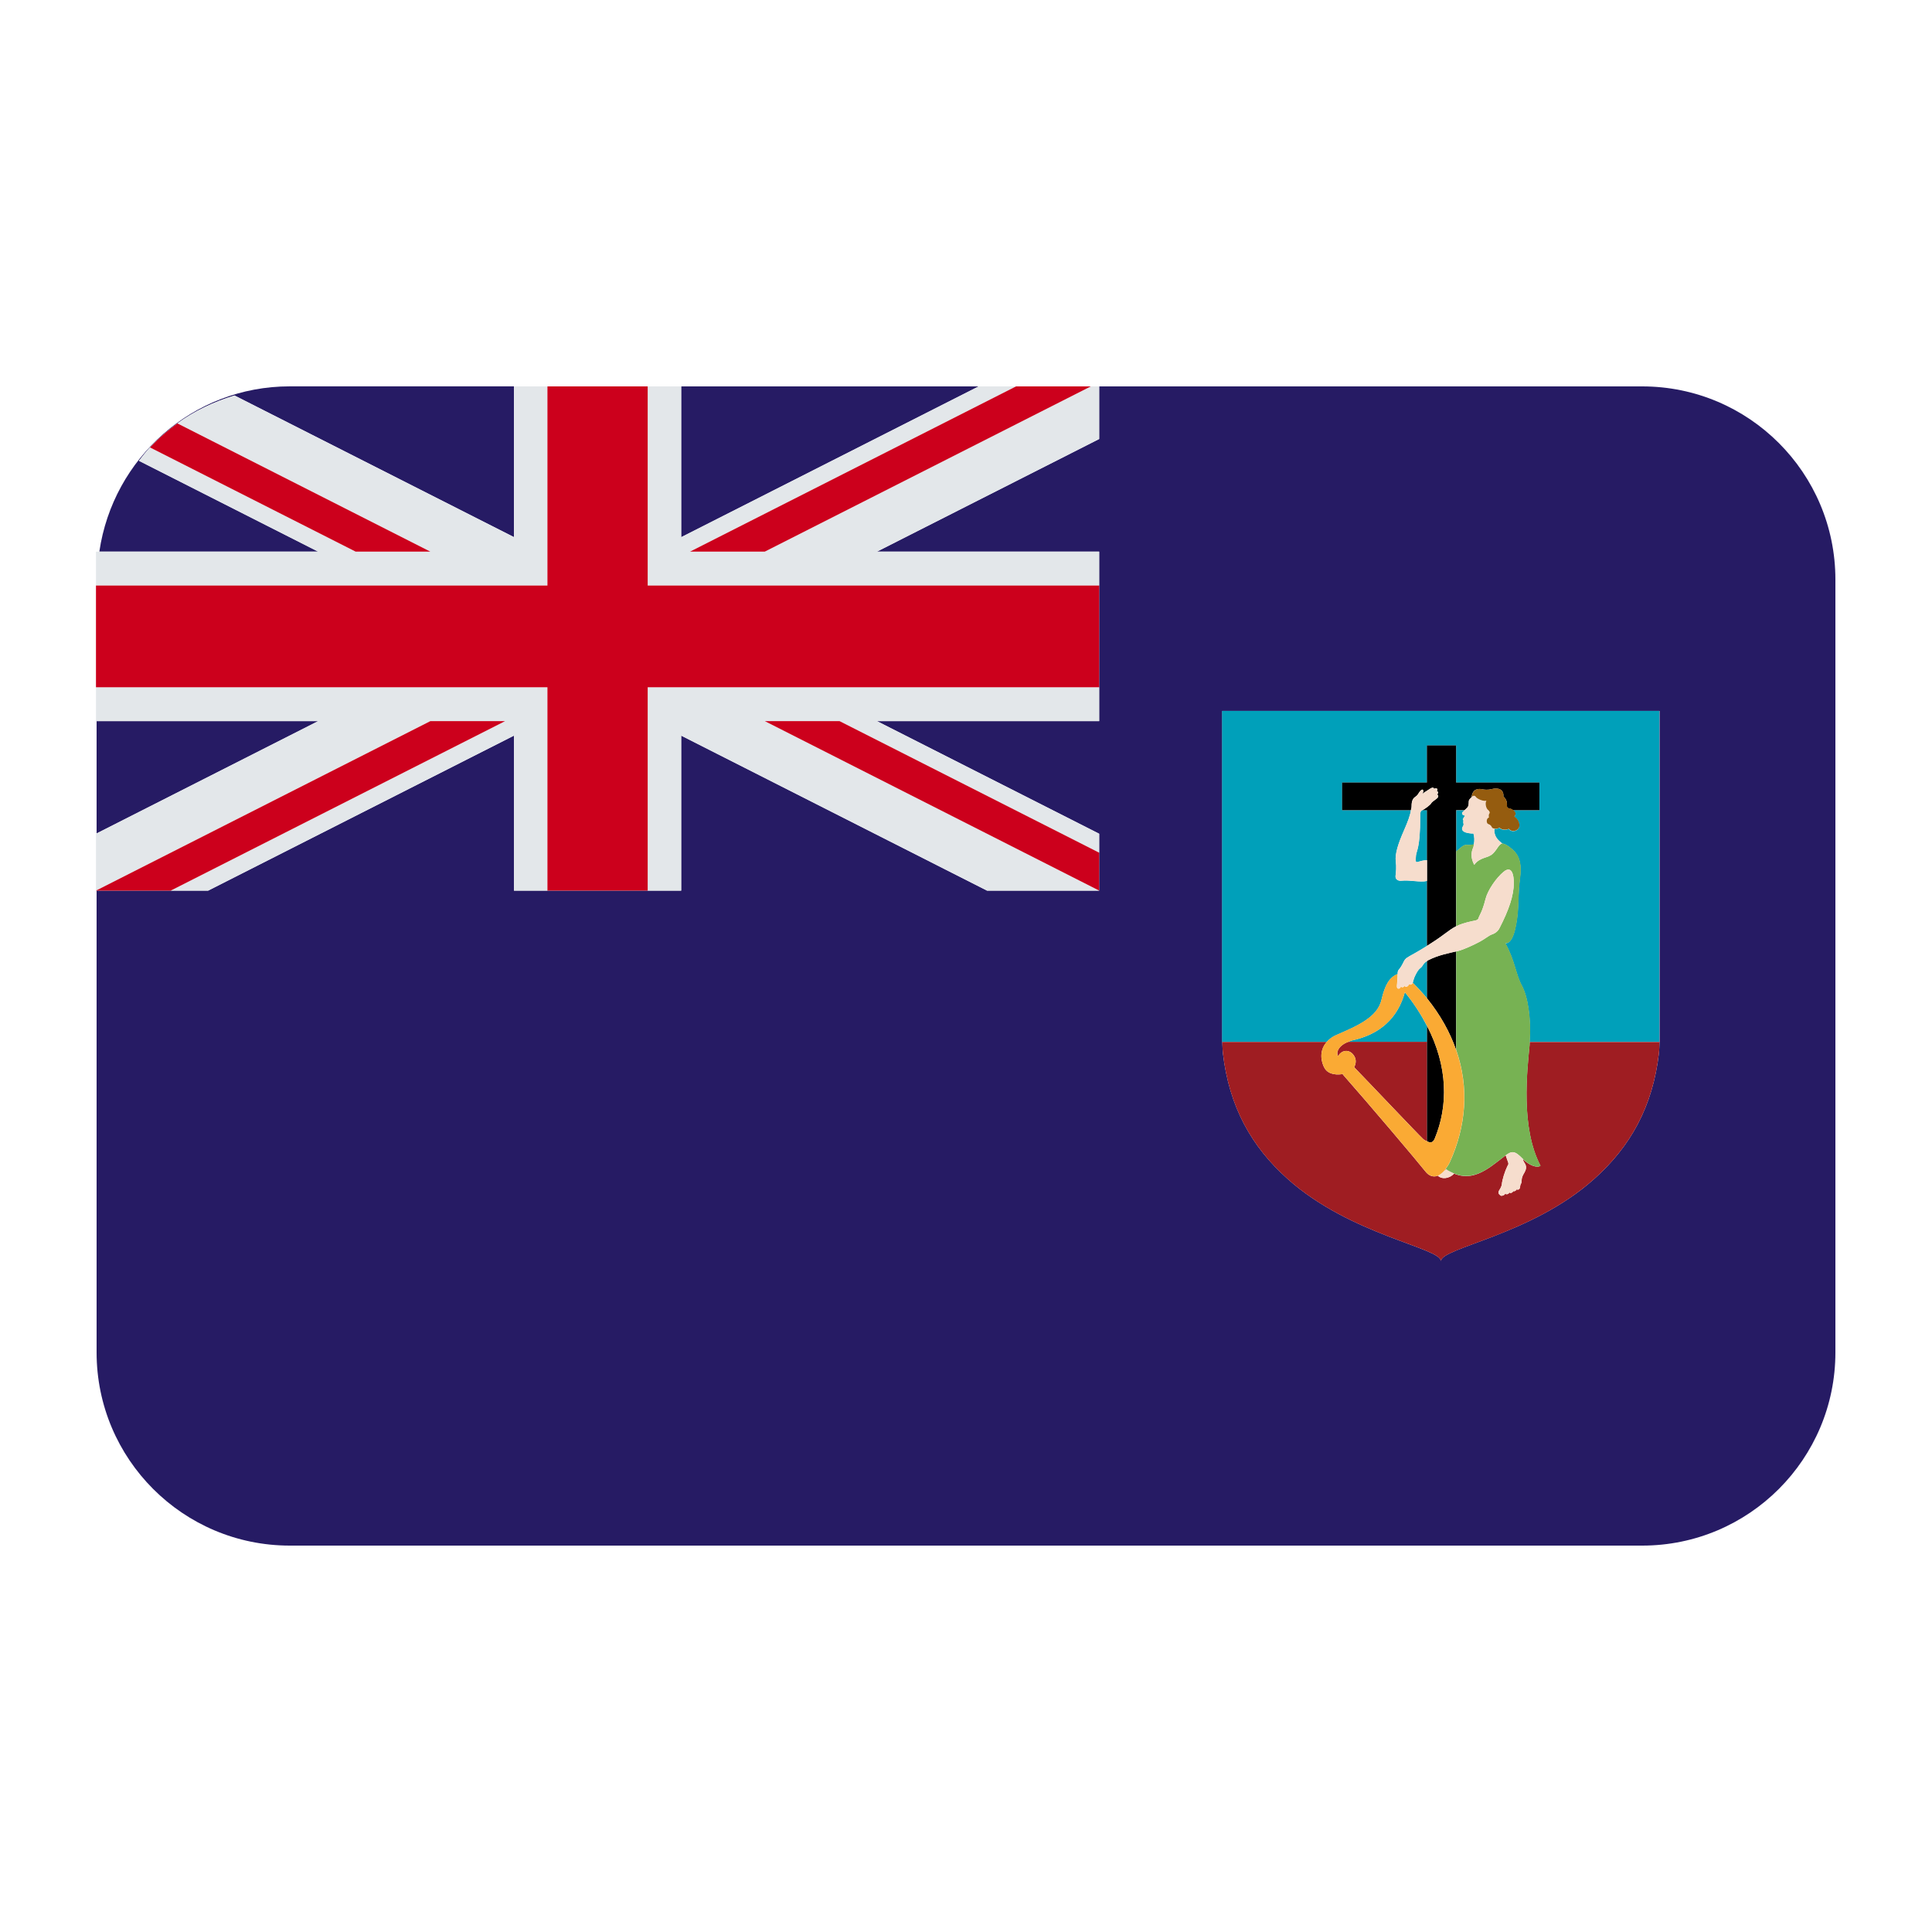
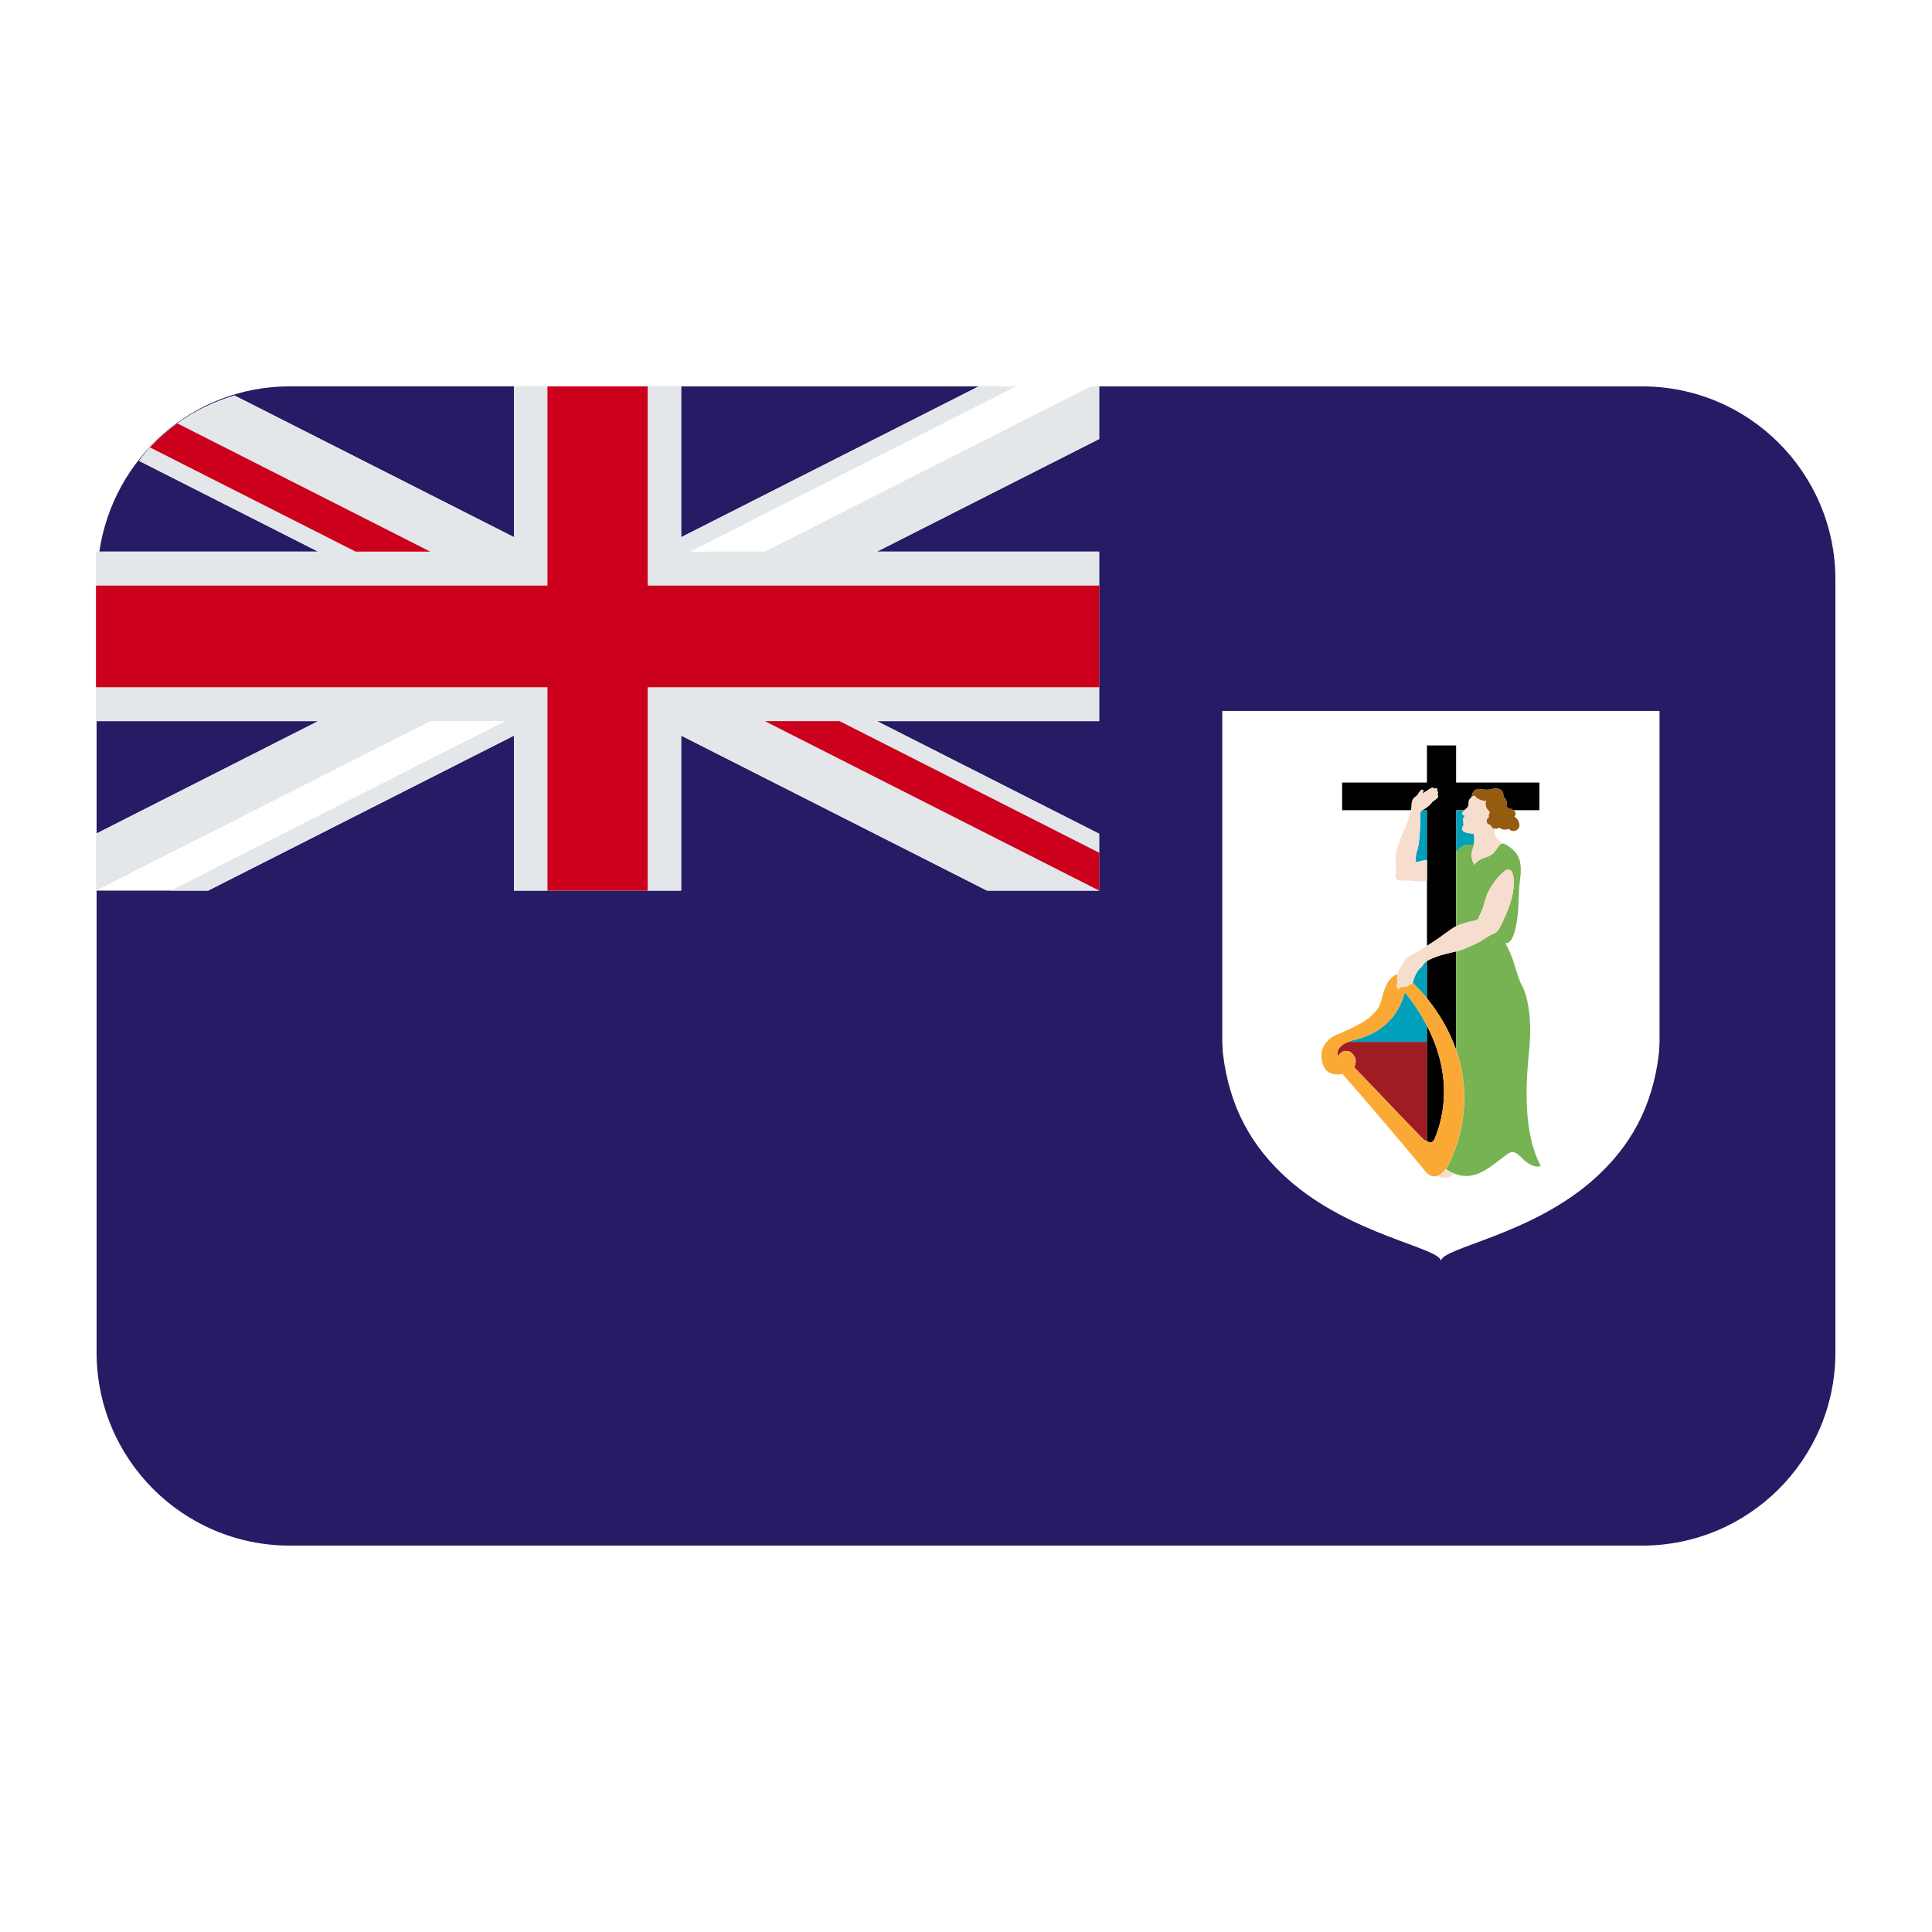
<svg xmlns="http://www.w3.org/2000/svg" id="Layer_1" viewBox="0 0 40 40">
  <g>
    <path d="m6.588,11.421l-3.711-1.881c.074-.094.146-.189.228-.277.173-.184.362-.349.567-.498.355-.257.754-.448,1.183-.577l5.785,2.932v-3.121h-4.641c-2.011,0-3.659,1.489-3.942,3.421h4.53Z" fill="#261b64" />
    <polygon points="6.588 14.93 2.013 14.93 2 14.93 2 17.256 2.013 17.249 6.588 14.93" fill="#261b64" />
    <polygon points="20.262 8 14.103 8 14.103 11.122 20.262 8" fill="#261b64" />
    <path d="m34,8h-11.243v1.089l-4.601,2.332h4.601v3.509h-4.601l4.601,2.332v1.177h-2.322l-6.332-3.209v3.209h-3.462v-3.209l-6.331,3.209h-2.31v9.561c0,2.209,1.791,4,4,4h28c2.209,0,4-1.791,4-4V12c0-2.209-1.791-4-4-4Zm.359,13.571h0c-.005.075-.004.155-.012.228-.128,1.115-.592,1.942-1.346,2.614-1.303,1.165-3.168,1.419-3.168,1.698,0-.277-1.865-.533-3.169-1.698-.754-.672-1.216-1.498-1.346-2.614-.008-.073-.006-.153-.012-.228v-6.852h9.053v6.852Z" fill="#261b64" />
  </g>
  <g>
    <polygon points="13.41 11.472 13.41 12.123 14.103 12.123 16.772 12.123 22.757 12.123 22.757 11.421 18.156 11.421 22.757 9.089 22.757 8 22.584 8 15.834 11.421 14.286 11.421 21.036 8 20.262 8 14.103 11.122 14.103 8 13.41 8 13.41 11.421 13.41 11.472" fill="#e3e7ea" />
    <path d="m2.013,12.123h9.321v-4.123h-.693v3.121l-5.785-2.932c-.429.13-.829.32-1.183.577l5.237,2.655h-1.548l-4.257-2.157c-.082.087-.154.182-.228.277l3.711,1.881H1.987v.702h.026Z" fill="#e3e7ea" />
    <polygon points="2.013 18.426 8.91 14.93 10.458 14.93 3.535 18.439 4.31 18.439 10.641 15.23 10.641 18.439 11.334 18.439 11.334 14.93 11.334 14.879 11.334 14.229 10.641 14.229 7.973 14.229 2.013 14.229 1.987 14.229 1.987 14.93 2 14.93 2.013 14.93 6.588 14.93 2.013 17.249 2 17.256 1.987 17.262 1.987 18.439 2.013 18.426" fill="#e3e7ea" />
    <polygon points="14.103 14.229 13.41 14.229 13.41 14.879 13.41 14.93 13.41 18.439 14.103 18.439 14.103 15.23 20.435 18.439 22.757 18.439 15.834 14.93 17.382 14.93 22.757 17.654 22.757 17.262 18.156 14.93 22.757 14.93 22.757 14.229 16.772 14.229 14.103 14.229" fill="#e3e7ea" />
  </g>
  <g>
    <polygon points="2.013 14.229 7.973 14.229 10.641 14.229 11.334 14.229 11.334 14.879 11.334 14.93 11.334 18.439 13.41 18.439 13.41 14.93 13.41 14.879 13.41 14.229 14.103 14.229 16.772 14.229 22.757 14.229 22.757 12.123 16.772 12.123 14.103 12.123 13.41 12.123 13.41 11.472 13.41 11.421 13.41 8 11.334 8 11.334 11.421 11.334 11.472 11.334 12.123 10.641 12.123 7.973 12.123 2.013 12.123 1.987 12.123 1.987 14.229 2.013 14.229" fill="#cc001c" />
-     <polygon points="3.535 18.439 10.458 14.93 8.91 14.93 2.013 18.426 1.987 18.439 2 18.439 2.013 18.439 3.535 18.439" fill="#cc001c" />
    <polygon points="15.834 14.93 22.757 18.439 22.757 17.654 17.382 14.93 15.834 14.93" fill="#cc001c" />
    <path d="m7.362,11.421h1.548l-5.237-2.655c-.205.148-.394.314-.567.498l4.257,2.157Z" fill="#cc001c" />
-     <polygon points="15.834 11.421 22.584 8 21.036 8 14.286 11.421 15.834 11.421" fill="#cc001c" />
  </g>
  <g>
-     <path d="m25.306,21.571h2.164c.048-.053.109-.104.2-.143.41-.178.85-.361.932-.727.07-.303.165-.47.335-.534-.004-.035.002-.07.029-.099.03-.033.061-.086.096-.158.036-.072.064-.082.221-.17.073-.041.165-.095.261-.156v-1.344c-.137.034-.358-.025-.528-.005-.073.008-.132-.03-.123-.103.01-.075.02-.188.005-.292-.022-.161.055-.384.163-.631.091-.206.135-.329.15-.434h-1.423v-.572h1.756v-.768h.604v.768h1.725v.572h-.545c.042.029.072.075.023.135.075.045.131.158.092.234-.039.076-.159.088-.207.019-.056.024-.143.029-.199-.027-.023.027-.063.03-.098.024-.013.17.088.242.159.303h0c.044.006.103.029.194.107.093.077.226.21.18.58-.046.37-.03.529-.049.735-.034.365-.117.667-.261.642.198.344.216.642.344.878.122.224.198.674.161,1.166h2.688s0,0,0,0v-6.852h-9.053v6.852Z" fill="#00a0ba" />
    <path d="m29.545,21.241c-.121-.232-.268-.466-.459-.698-.143.529-.512.873-1.09.997-.034.007-.054.021-.082.031h1.631v-.329Z" fill="#00a0ba" />
    <path d="m29.409,20.042c-.056.041-.088.116-.117.173-.017.036-.029.084-.043.13.104.107.208.215.296.324v-.772c-.091.057-.08.103-.137.145Z" fill="#00a0ba" />
    <path d="m30.515,17.482c.017-.079.012-.16-.009-.226-.055.007-.16-.016-.183-.029-.079-.044-.049-.09-.029-.128.026-.044-.011-.051.008-.11-.016-.012-.02-.026-.008-.041.013-.016.026-.038.036-.061-.019-.006-.036-.009-.046-.02-.024-.027-.009-.051.013-.066.011-.008.017-.017.027-.025h-.174v.853c.104-.09.159-.144.222-.135.043.007.094-.003.143-.01Z" fill="#00a0ba" />
    <path d="m29.404,16.887c0,.76-.092.699-.092.881,0,.049-.01.094.039.078.051-.015.122-.037.194-.037v-1.036h-.095c-.043.02-.046.046-.046.114Z" fill="#00a0ba" />
  </g>
  <g>
-     <path d="m31.67,21.571c-.002.026,0,.051-.003.077-.05.523-.188,1.698.227,2.488-.069.049-.234,0-.382-.156.005.005.011.01.016.015.021.086.048.081.063.141.018.065-.023.132-.046.17-.024.039-.041.093-.04.12s-.004.059-.012.076c-.01.015-.019.039-.019.052,0,.068-.038.089-.072.071-.012.021-.045.05-.067.035-.025.036-.062.053-.084.029-.019.037-.064.047-.089.024-.006.034-.075.055-.096.039-.045-.034-.051-.063-.032-.097.017-.03.054-.083.06-.137.008-.094.063-.267.115-.374.01-.022.029-.034.018-.071-.011-.035-.036-.097-.053-.151.005-.003.014-.01.019-.015-.007.005-.013.007-.02.013-.374.284-.725.632-1.244.284,0,0,0,0-.001-.001-.009.012-.016.031-.026.042.012-.012.024-.022.035-.034.039.033.127.072.167.089-.11.116-.265.114-.333.044.039-.013.085-.054.129-.098-.126.141-.275.151-.386.011-.148-.189-1.182-1.411-1.715-2.014.016,0,.025-.01.039-.013-.145.033-.334.025-.415-.117-.069-.118-.122-.357.047-.541h-2.164c.005.075.004.155.012.228.129,1.116.592,1.942,1.346,2.614,1.304,1.165,3.169,1.42,3.169,1.698,0-.278,1.865-.533,3.168-1.698.754-.672,1.218-1.499,1.346-2.614.008-.073.007-.153.012-.227h0s-2.688,0-2.688,0Z" fill="#9f1d22" />
    <path d="m27.705,21.865c.08-.142.257-.148.342.015.035.07.026.149-.011.215.316.325,1.303,1.369,1.43,1.488.035.032.054.031.08.045v-2.058h-1.631c-.212.079-.257.23-.21.294Z" fill="#9f1d22" />
  </g>
  <g>
    <path d="m30.148,19.698c-.14.034-.365.074-.572.179-.014.007-.02.013-.031.02v.772c.282.351.478.709.603,1.07v-2.041Z" />
    <path d="m30.148,19.177v-1.551h0v-.853h.174c.022-.019.045-.038.061-.058.036-.044.018-.117.032-.149.009-.02.038-.045.061-.07-.002.003-.006-.004-.008,0,.026-.176.15-.171.23-.153.032.007.11.015.184-.005.146-.039.257.013.243.153.039.029.08.099.073.158-.006.059.005.084.058.092.02.003.047.016.071.033h.545v-.572h-1.725v-.768h-.604v.768h-1.756v.572h1.423c.003-.021.014-.047.014-.067,0-.077.006-.163.076-.208.052-.033.061-.065.08-.091.041-.062.081-.076.085-.04.005.023-.004.043-.023.073.045-.036.118-.08.138-.093.016-.012.103-.074.107-.015.036-.017.06-.016.067.002.01.021.004.029-.013.044.024-.006.054.038.005.076.025-.009.051.034.005.074-.047.041-.102.069-.12.102-.016.032-.134.121-.18.141-.001,0,0,.001-.002.002h.095v1.036s0,0,0,0v.429h0v1.344c.113-.071.234-.151.352-.239.104-.078.174-.128.251-.167Z" />
    <path d="m29.545,23.629c.07.037.122.032.159-.055.28-.673.278-1.492-.159-2.333v2.388Z" />
  </g>
  <path d="m30.908,17.674c-.098.099-.265.065-.385.232-.075-.143-.066-.261-.02-.361.01-.021.008-.043.012-.064-.049.007-.1.016-.143.01-.063-.009-.118.045-.222.135h0v1.551c.083-.042.175-.071.325-.105.068-.015.124-.015.138-.068.016-.056.073-.114.143-.391.046-.182.218-.433.374-.563.167-.137.212.055.212.228,0,.261-.103.562-.296.937-.036.074-.104.115-.163.134-.059.02-.143.094-.246.148-.103.055-.316.158-.449.192-.01.002-.028.007-.039.009v2.041c.273.784.205,1.577-.13,2.318-.027.059-.058.102-.089.144,0,0,0,0,.001.001.518.347.87,0,1.244-.284.007-.006.013-.008.02-.013.013-.01.028-.019.048-.03.062-.032.116-.028.185.026.032.024.06.051.086.078.148.156.313.205.382.156-.415-.79-.277-1.964-.227-2.488.003-.026.001-.051.003-.077.036-.492-.04-.942-.161-1.166-.128-.237-.147-.534-.344-.878.145.025.228-.278.261-.642.019-.207.004-.365.049-.735.046-.37-.087-.504-.18-.58-.091-.077-.15-.101-.194-.107h0s0,0,0,0c-.075.02-.095.114-.194.212Z" fill="#77b253" />
  <path d="m27.423,22.112c.082.142.27.15.415.117-.014.003-.023.012-.039.013.533.602,1.567,1.825,1.715,2.014.111.139.26.129.386-.011,0,0,.002-.001.002-.002.009-.011.017-.03.026-.042.031-.042.063-.085.089-.144.335-.741.403-1.534.13-2.318-.125-.361-.321-.719-.603-1.07-.088-.109-.192-.217-.296-.324-.001.005-.003.008-.004.013-.005.02-.07.048-.07.007-.005.059-.092.096-.089.033-.005.044-.088.065-.077.005-.01.059-.037.068-.057.066-.02-.002-.032-.014-.03-.064.004-.05.018-.198.013-.23,0-.003.003-.006.003-.01-.17.064-.265.231-.335.534-.082.366-.522.549-.932.727-.092.039-.152.09-.2.143-.168.184-.116.423-.047.541Zm.499.09c.014-.007.028-.013.04-.022-.012.009-.026.014-.04.022Zm.074-.662c.578-.124.947-.467,1.09-.997.191.233.339.466.459.698.437.841.439,1.66.159,2.333-.037.087-.089.092-.159.055-.026-.014-.046-.014-.08-.045-.127-.119-1.113-1.163-1.43-1.488.037-.066.046-.145.011-.215-.085-.163-.262-.158-.342-.015-.048-.064-.003-.216.21-.294.028-.01.048-.024.082-.031Z" fill="#faaa34" />
  <g>
-     <path d="m30.809,17.062c-.039-.013-.043-.121.017-.133-.009-.032-.005-.069.01-.086.014-.018.003-.05-.033-.076-.034-.027-.064-.131-.03-.188-.057.02-.19-.036-.217-.076-.022-.035-.055-.031-.08-.006-.023.025-.051.05-.061.07-.014.032.005.105-.032.149-.016.021-.039.039-.061.058-.01.008-.016.018-.027.025-.022.016-.036.039-.013.066.009.011.026.014.046.02-.01.023-.023.045-.036.061-.012.015-.007.029.008.041-.019.059.017.067-.008.11-.02.038-.05.084.029.128.023.013.128.037.183.029.021.066.026.147.009.226-.005.021-.003.043-.012.064-.046.099-.055.218.02.361.119-.167.286-.134.385-.232.099-.098.119-.192.194-.212,0,0,0,0,0,0-.072-.061-.173-.133-.159-.303-.022-.004-.045-.009-.052-.024-.016-.04-.045-.06-.08-.072Z" fill="#f6ddcd" />
+     <path d="m30.809,17.062c-.039-.013-.043-.121.017-.133-.009-.032-.005-.069.01-.086.014-.018.003-.05-.033-.076-.034-.027-.064-.131-.03-.188-.057.02-.19-.036-.217-.076-.022-.035-.055-.031-.08-.006-.023.025-.051.05-.061.07-.014.032.005.105-.032.149-.016.021-.039.039-.061.058-.01.008-.016.018-.027.025-.022.016-.036.039-.013.066.009.011.026.014.046.02-.01.023-.023.045-.036.061-.012.015-.007.029.008.041-.019.059.017.067-.008.11-.02.038-.05.084.029.128.023.013.128.037.183.029.021.066.026.147.009.226-.005.021-.003.043-.012.064-.046.099-.055.218.02.361.119-.167.286-.134.385-.232.099-.098.119-.192.194-.212,0,0,0,0,0,0-.072-.061-.173-.133-.159-.303-.022-.004-.045-.009-.052-.024-.016-.04-.045-.06-.08-.072" fill="#f6ddcd" />
    <path d="m29.771,24.342c.068.069.223.072.333-.044-.04-.017-.128-.057-.167-.089-.011.011-.023.022-.035.034,0,0-.002.001-.002.002-.044.043-.09.085-.129.098Z" fill="#f6ddcd" />
-     <path d="m31.323,23.855c-.034-.002-.059.009-.082.021-.02.01-.035.019-.048.03-.006.005-.015.011-.019.015.016.054.042.116.053.151.011.037-.008.049-.018.071-.052.106-.107.28-.115.374-.006.055-.043.107-.06.137-.019.035-.013.064.032.097.021.016.089-.005.096-.039.026.024.07.014.089-.024.022.024.059.007.084-.029.023.015.056-.014.067-.035.034.018.071-.004.072-.071,0-.013.009-.037.019-.052.008-.016.013-.048.012-.076s.016-.081.04-.12c.023-.038.064-.105.046-.17-.015-.06-.042-.055-.063-.141-.005-.005-.011-.01-.016-.015-.026-.027-.054-.054-.086-.078-.033-.025-.068-.045-.104-.046Z" fill="#f6ddcd" />
    <path d="m29.546,17.809s0,0,0,0c-.072,0-.143.022-.194.037-.049.016-.039-.029-.039-.078,0-.182.092-.121.092-.881,0-.068.004-.094.046-.114.001,0,0-.001.002-.002.046-.02.164-.109.18-.141.018-.033.073-.061.12-.102.046-.04.019-.083-.005-.074.049-.038.019-.082-.005-.076.016-.015.023-.023.013-.044-.006-.018-.031-.019-.067-.002-.005-.058-.091.004-.107.015-.019.013-.093.057-.138.093.019-.03.027-.05.023-.073-.004-.036-.044-.022-.085.04-.019.026-.028.058-.08.091-.069.045-.076.13-.076.208,0,.019-.011.046-.014.067-.015.104-.059.228-.15.434-.108.247-.185.47-.163.631.015.104.005.218-.005.292-.009.073.05.111.123.103.17-.02.392.039.528.005h0v-.429Z" fill="#f6ddcd" />
    <path d="m28.922,20.405c-.002.049.01.062.03.064.019.002.046-.007.057-.066-.011.06.072.039.077-.005-.003.064.084.026.089-.033,0,.041.065.013.07-.007.001-.005.003-.008.004-.013.014-.046.026-.094.043-.13.028-.057.06-.132.117-.173.057-.042.045-.088.137-.145.011-.007.017-.013.031-.02.207-.105.433-.145.572-.179.011-.003.03-.007.039-.009.133-.034.346-.138.449-.192.103-.054.187-.127.246-.148.059-.019.127-.06.163-.134.193-.375.296-.676.296-.937,0-.173-.046-.365-.212-.228-.157.13-.328.381-.374.563-.07.277-.128.335-.143.391-.015.054-.07.054-.138.068-.151.034-.242.062-.325.105-.077.039-.147.089-.251.167-.118.088-.238.168-.352.239-.096.06-.188.115-.261.156-.158.088-.186.098-.221.17-.035.072-.066.126-.096.158-.027.029-.033.063-.029.099,0,.003-.004.006-.003.01.005.032-.009.179-.013.23Z" fill="#f6ddcd" />
  </g>
  <path d="m31.199,16.648c.007-.059-.034-.128-.073-.158.014-.14-.098-.192-.243-.153-.074.02-.152.013-.184.005-.079-.018-.203-.023-.23.153.002-.003.005.003.008,0,.025-.025.057-.029.08.006.027.04.159.097.217.076-.034.057-.004.161.03.188.036.026.046.058.033.076-.015.016-.019.054-.01.086-.06.012-.056.12-.017.133.036.012.064.032.08.072.007.015.03.02.052.024.035.006.075.003.098-.024.056.056.143.052.199.027.047.069.168.056.207-.019.039-.076-.017-.189-.092-.234.048-.059.018-.105-.023-.135-.024-.017-.051-.03-.071-.033-.053-.008-.065-.033-.058-.092Z" fill="#955c0f" />
</svg>